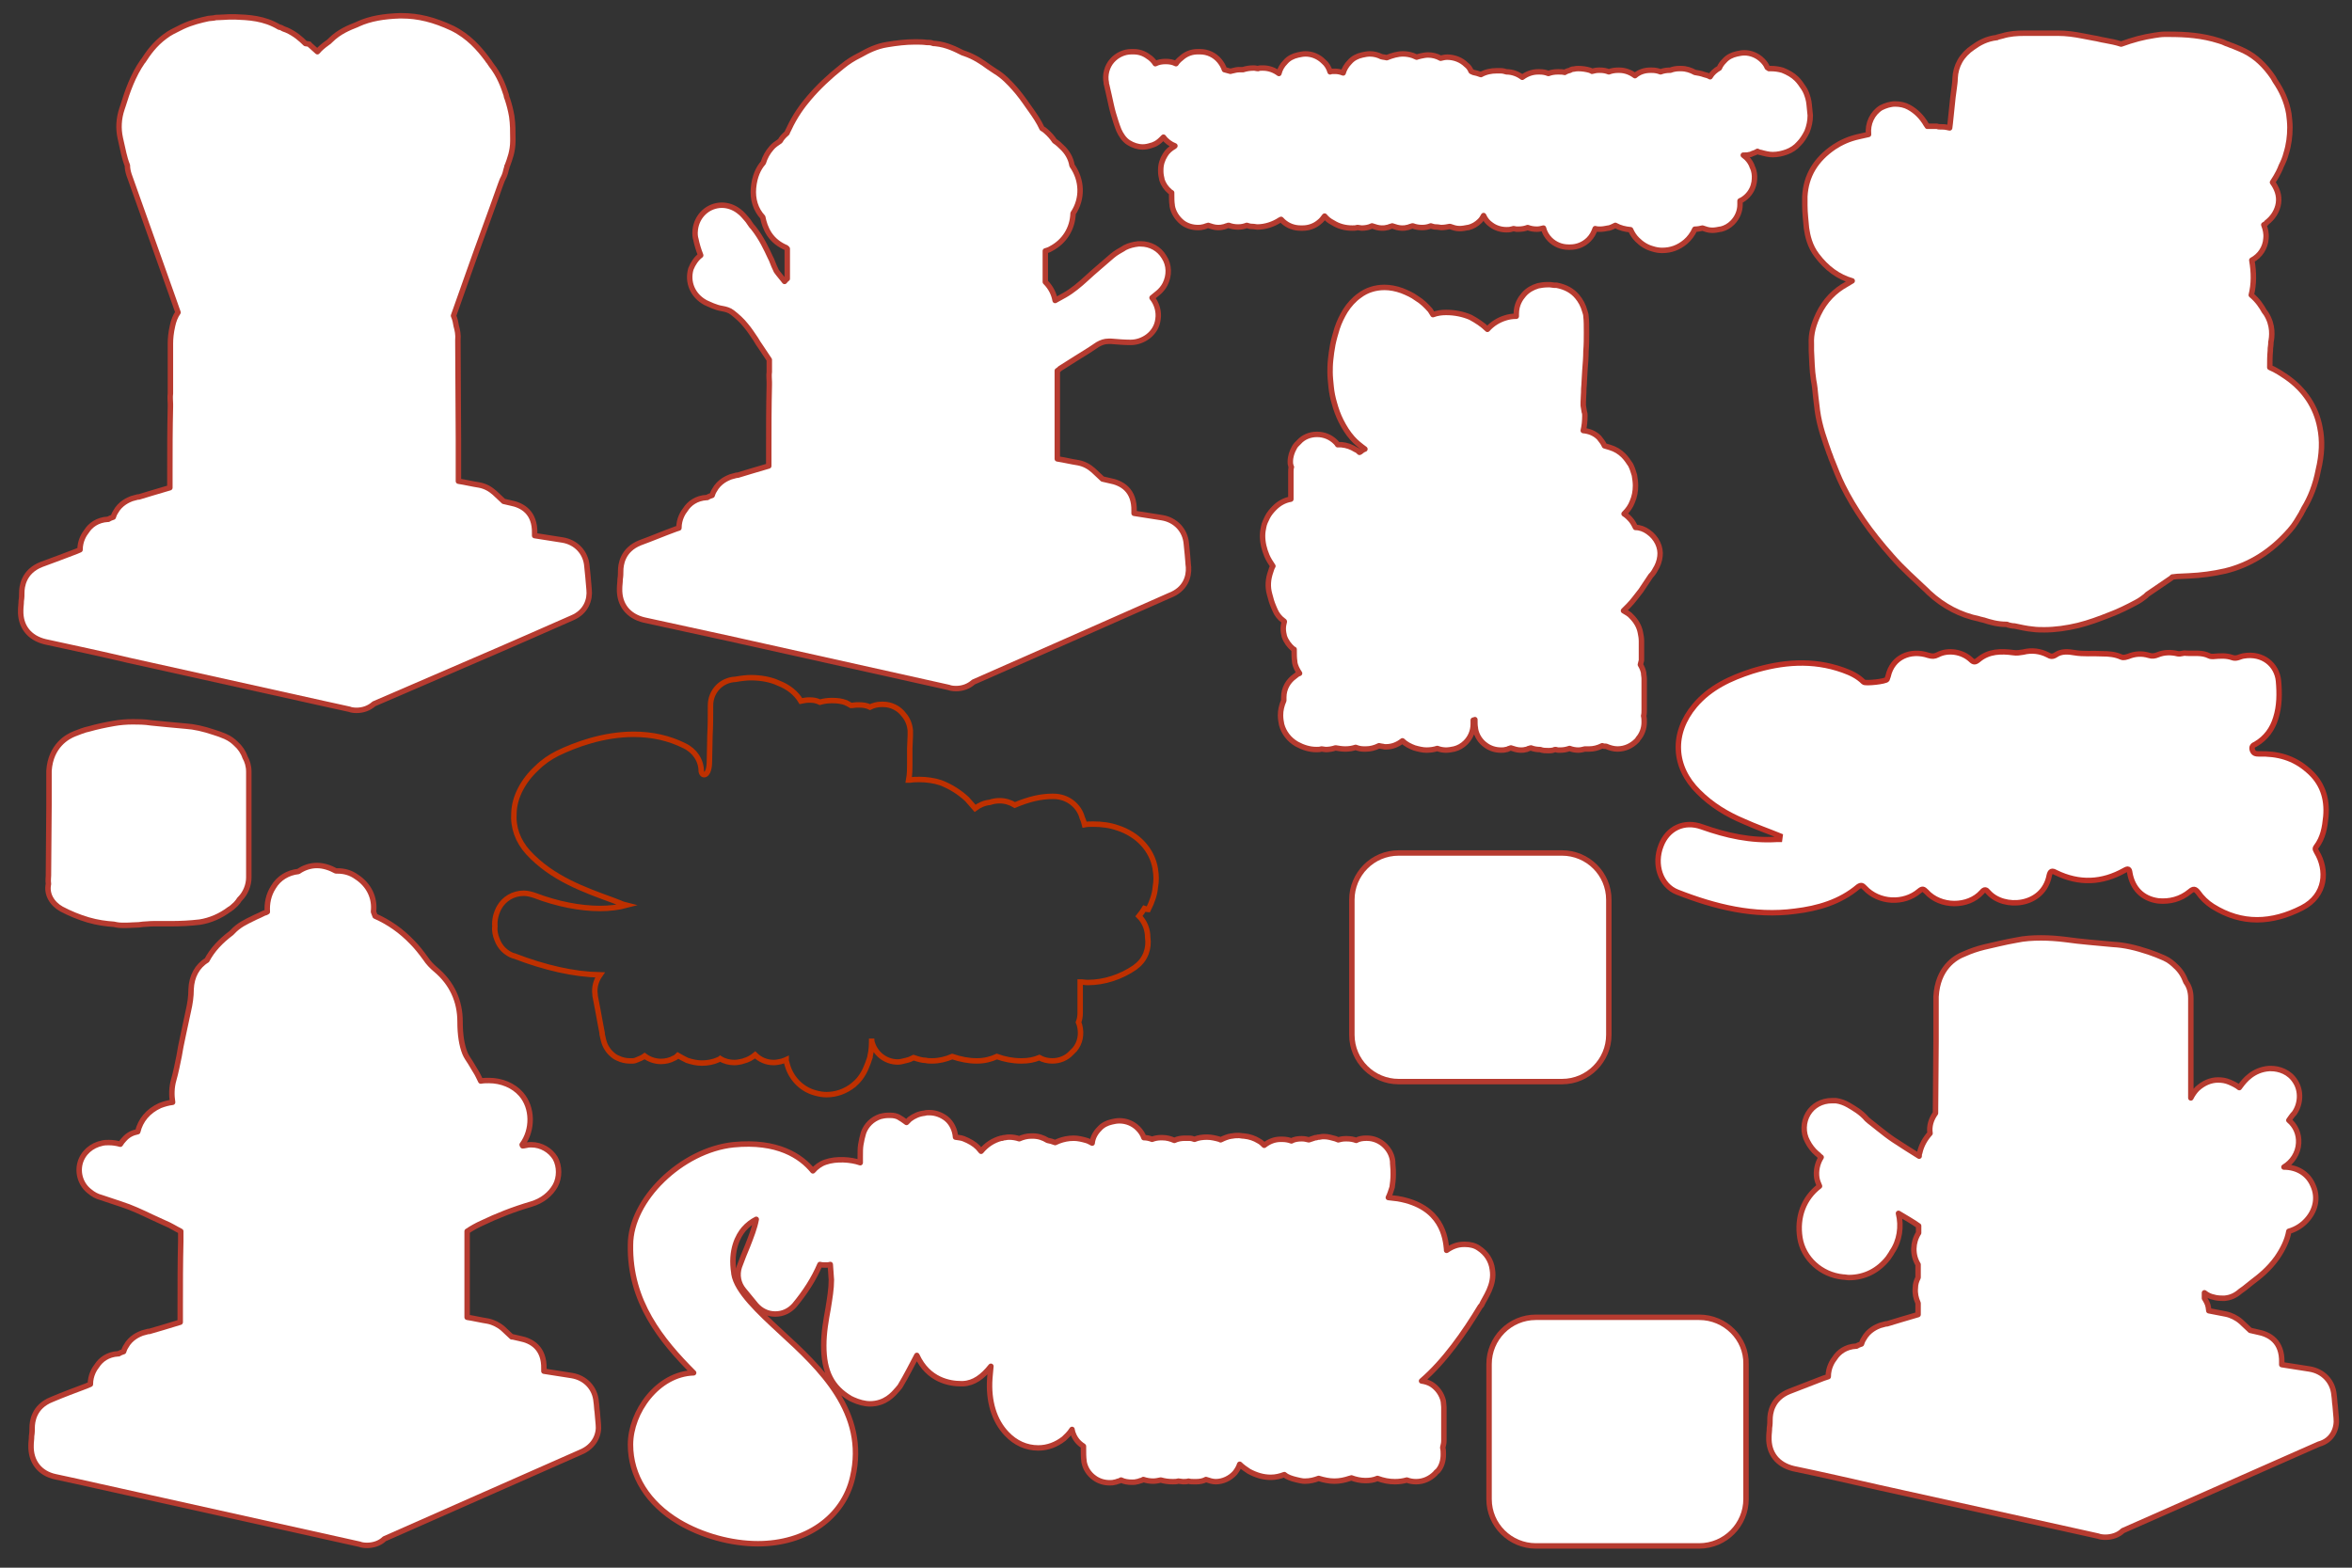
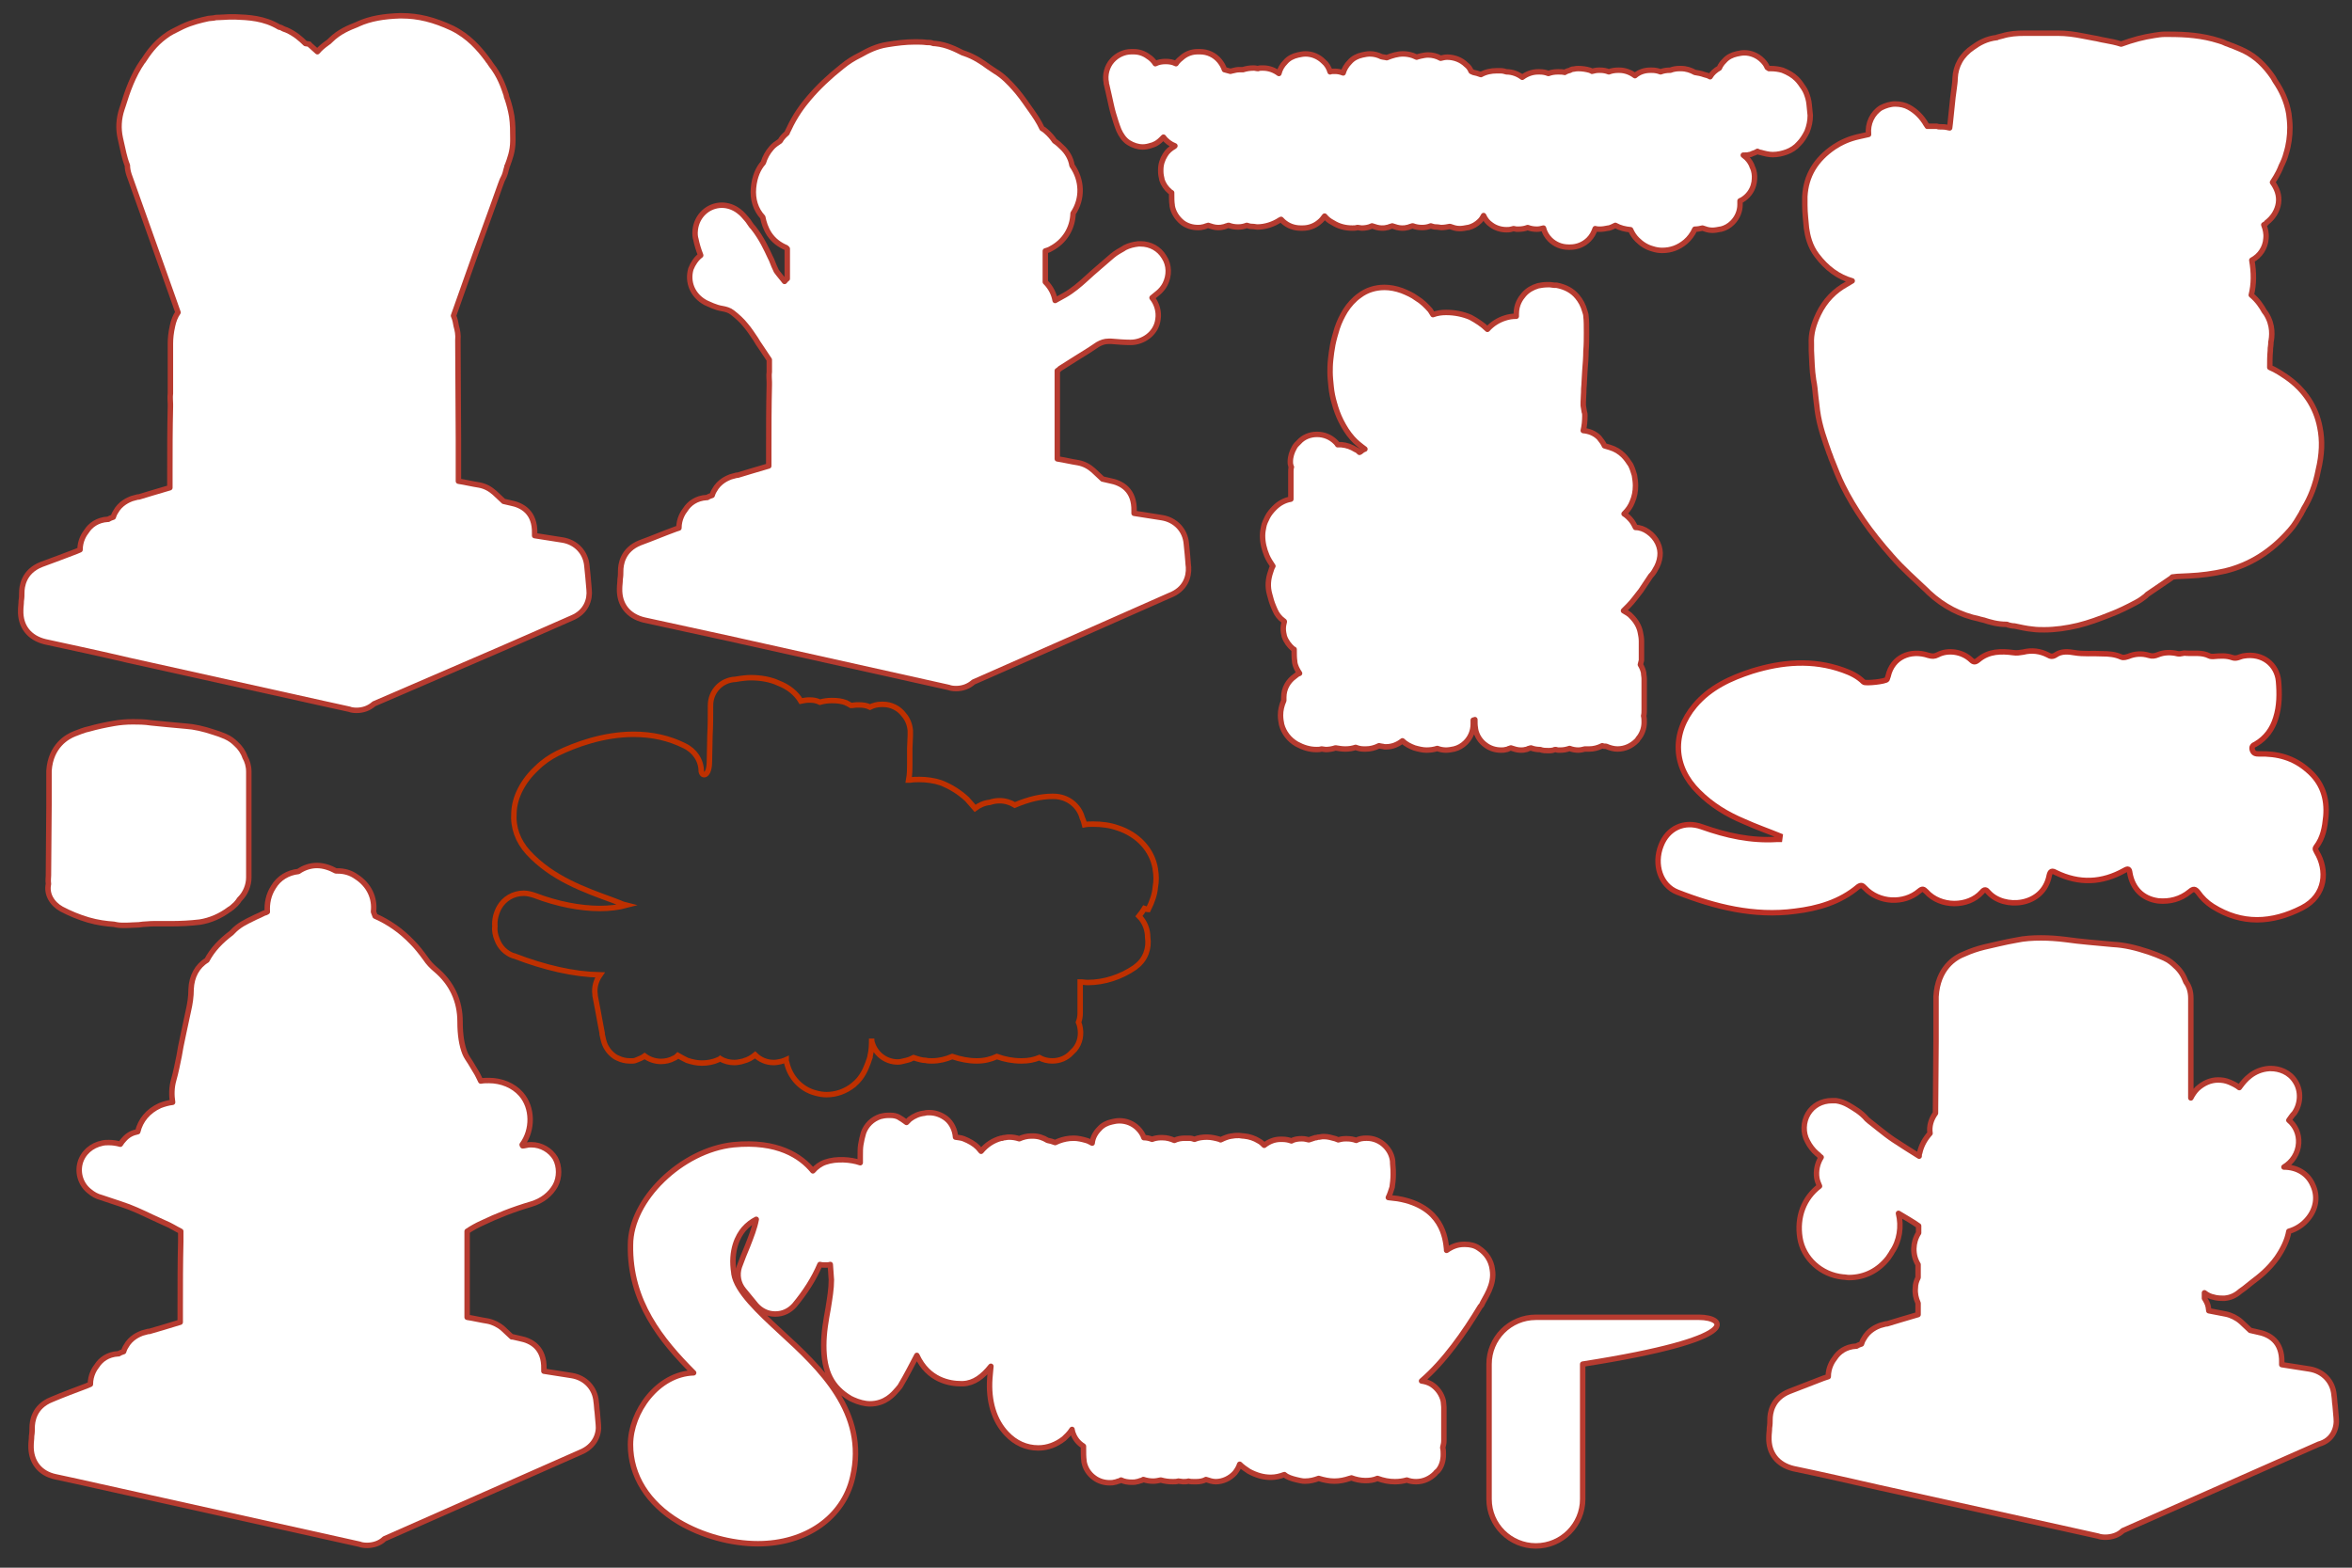
<svg xmlns="http://www.w3.org/2000/svg" xml:space="preserve" style="enable-background:new 0 0 432 288;" viewBox="0 0 432 288" y="0px" x="0px" id="Layer_1" version="1.1">
  <rect x="0" y="0" width="432" height="288" fill="#333333" stroke="none" />
  <style type="text/css">
	.st0{fill:#FFFFFF;stroke:#B63B30;stroke-linecap:round;stroke-linejoin:round;stroke-miterlimit:10;}
	.st1{fill:#FFFFFF;stroke:#BD3026;stroke-miterlimit:10;}
	.st2{fill:none;}
	.st3{fill:none;stroke:#BF3000;stroke-miterlimit:10;}
</style>
  <path d="M218.3,104.2c-0.1-0.7-0.1-1.5-0.2-2.3c-0.1-0.7-0.1-1.3-0.2-2c-0.2-2.5-2-4.4-4.5-4.8  c-1.7-0.3-3.4-0.5-5.1-0.8c0-0.1,0-0.2,0-0.4c0.1-3.9-2.3-5.2-4.5-5.6c-0.4-0.1-0.9-0.2-1.3-0.3l-0.1-0.1c-0.5-0.5-1.1-1-1.6-1.5  c-0.8-0.7-1.7-1.2-2.8-1.4c-1.3-0.2-2.5-0.5-3.8-0.7c0-0.4,0-7.8,0-7.8c0-2.8,0-5.6,0-8.4c0.2-0.1,0.3-0.2,0.5-0.4  c1-0.6,2-1.3,3-1.9c1.3-0.8,2.6-1.6,3.9-2.5c0.7-0.4,1.3-0.6,2-0.6c0.2,0,0.3,0,0.5,0c1.2,0.1,2.4,0.2,3.4,0.2c0,0,0.1,0,0.2,0  c2.2,0,4.7-1.6,5-4.3c0.2-1.3-0.2-2.8-1.1-3.9l1.1-0.9c0.5-0.4,1-1,1.3-1.6c0.8-1.6,0.8-3.5-0.2-5c-0.9-1.5-2.5-2.4-4.3-2.4  c-0.1,0-0.3,0-0.4,0c-0.9,0.1-1.7,0.3-2.5,0.7l-0.3,0.2c-0.5,0.3-1.3,0.7-2,1.3c-1.7,1.5-3.3,2.8-4.8,4.2c-1.2,1.1-2.5,2.2-3.9,3  c-0.6,0.3-1.2,0.7-1.8,1c-0.2-1.1-0.7-2.3-1.8-3.4c0-1.3,0-3.3,0-5.7c0.3-0.1,0.7-0.2,1-0.4c2.5-1.3,4-3.7,4.1-6.5  c1.8-2.7,1.7-6.1-0.2-8.8c-0.2-1.3-0.9-2.5-1.9-3.4c-0.3-0.3-0.7-0.7-1.3-1.1c-0.4-0.6-0.9-1.2-1.6-1.8c-0.2-0.2-0.5-0.4-0.7-0.5  c-0.6-1.3-1.3-2.3-2-3.3l-0.5-0.7c-0.9-1.3-1.7-2.4-2.6-3.4c-0.9-1-2-2.2-3.5-3.1c-0.4-0.3-0.8-0.5-1.2-0.8  c-1.2-0.9-2.7-1.9-4.5-2.5l-0.3-0.1c-1.2-0.6-2.9-1.5-5-1.7c-0.2,0-0.4,0-0.6-0.1c-0.3-0.1-0.7-0.1-1-0.1c-0.7-0.1-1.4-0.1-2.2-0.1  c-1.6,0-3.3,0.2-5.1,0.5c-1.9,0.3-3.5,1.1-4.9,1.9l-0.2,0.1c-1,0.5-2,1.1-3.1,2c-2.4,1.9-4.4,3.8-6.1,5.8c-1.2,1.4-2.6,3.3-3.7,5.7  c-0.1,0.2-0.2,0.4-0.3,0.6c0,0.1,0,0.1-0.1,0.2c-0.6,0.5-1,1-1.2,1.4c-0.6,0.4-1.2,0.8-1.6,1.3c-0.7,0.8-1.2,1.7-1.5,2.7  c-0.9,1-1.6,2.5-1.8,4.6s0.4,4,1.7,5.4c0.2,1,0.5,2,1.2,3.1c0.8,1.2,1.9,2,3.1,2.5c0.1,0.1,0.1,0.1,0.2,0.2c0,1.8,0,3.7,0,5.5  c-0.2,0.1-0.3,0.3-0.5,0.5c-0.2-0.3-0.5-0.6-0.8-1l-0.4-0.5c-0.1-0.1-0.2-0.3-0.3-0.4c-0.3-0.6-0.6-1.3-0.9-2.1l-0.2-0.4  c-0.7-1.5-1.6-3.5-3.1-5.4c-0.3-0.3-0.5-0.6-0.7-0.9c-0.2-0.3-0.4-0.6-0.6-0.8c-0.3-0.3-0.7-0.9-1.4-1.4c-0.9-0.7-2-1.1-3.1-1.1  c-2.5,0-4.6,1.9-4.9,4.5c-0.1,0.8,0,1.4,0.1,1.7c0.2,1,0.5,2,0.9,3c-0.8,0.6-1.4,1.5-1.8,2.5c-0.7,2.4,0.3,4.9,2.7,6.2  c0.7,0.3,1.8,0.9,3.1,1.1c0.6,0.1,1.3,0.3,1.8,0.7c0.9,0.7,1.8,1.5,2.5,2.4c0.6,0.7,1.2,1.6,1.8,2.5c0.3,0.5,0.6,1,0.9,1.4l1.6,2.4  c0,0.4,0,0.8,0,0.8c0,0.5,0,1,0,1.4c-0.1,0.7,0,1.4,0,1.9c0,0.2,0,0.3,0,0.5c-0.1,4-0.1,8-0.1,12.1v2.8c-1.1,0.3-5.7,1.7-5.7,1.7  h-0.2c-0.4,0.1-0.7,0.2-1.1,0.3c-0.5,0.2-2.1,0.8-3,2.5c-0.2,0.3-0.3,0.6-0.4,0.9c-0.3,0.1-0.6,0.2-0.9,0.4h-0.1  c-1.9,0.1-3.2,1.1-3.9,2.2c-0.4,0.5-1.2,1.7-1.2,3.4l-0.6,0.2c-2.2,0.8-4.3,1.7-6.5,2.5c-3.3,1.3-3.6,4.1-3.6,5.2  c0,0.4,0,0.9-0.1,1.5c0,0.6-0.1,1.1-0.1,1.7c-0.1,3,1.6,5.1,4.5,5.8c5.2,1.1,10.4,2.3,15.6,3.4l40.4,9c0.2,0.1,0.7,0.2,1.3,0.2  c1.2,0,2.3-0.4,3.2-1.2c0,0,32.9-14.5,36-15.9C217.7,108.3,218.4,106,218.3,104.2z" class="st0" />
  <path d="M108.2,108.3c-0.1-0.8-0.1-1.5-0.2-2.3c-0.1-0.7-0.1-1.3-0.2-2c-0.2-2.5-2-4.4-4.5-4.8  c-1.7-0.3-3.4-0.5-5.1-0.8c0-0.1,0-0.2,0-0.4c0.1-3.9-2.3-5.2-4.4-5.6c-0.4-0.1-0.9-0.2-1.3-0.3L92.4,92c-0.5-0.5-1.1-1-1.6-1.5  c-0.8-0.7-1.7-1.2-2.8-1.4c-1.3-0.2-2.5-0.5-3.8-0.7c0-0.4,0-7.8,0-7.8c0-6-0.1-12.1-0.1-18.1c0.1-1-0.1-1.9-0.3-2.6  c-0.1-0.6-0.2-1.2-0.5-1.9l2.8-7.9C88,44.7,90,39.4,91.9,34l0.3-0.8c0.1-0.3,0.4-0.7,0.6-1.4c0.1-0.4,0.2-0.8,0.3-1.1  c0-0.1,0-0.2,0.1-0.3l0,0c0.4-1.1,1-2.6,1-4.5v-0.5c0-1.2,0-2.6-0.2-4c-0.2-1.2-0.5-2.3-0.8-3.2C93.1,18,93,17.7,93,17.5  c-0.5-1.5-1.2-3.6-2.8-5.6c-0.1-0.2-0.3-0.4-0.4-0.6c-0.1-0.1-0.2-0.2-0.3-0.4c-1.5-2-3.4-4.2-6.4-5.7c-3.4-1.6-6.3-2.3-9.3-2.3  c-0.1,0-0.3,0-0.4,0C70.5,3,68,3.4,65.8,4.4l-0.2,0.1c-1.5,0.6-3.3,1.3-4.9,2.9c-0.2,0.2-0.4,0.4-0.6,0.5c-0.7,0.5-1.3,1-1.8,1.6  c-0.3-0.3-0.7-0.6-1-0.9l-0.1-0.1c-0.1-0.1-0.3-0.2-0.4-0.4L56.1,8c-0.8-0.8-1.9-1.8-3.5-2.5c-0.3-0.1-0.6-0.2-0.9-0.4  C51.5,5,51.4,5,51.3,5c-2.8-1.7-5.7-1.8-8.1-1.9H43c-0.2,0-0.4,0-0.6,0c-0.8,0-1.5,0.1-2.2,0.1c-0.3,0-0.6,0-0.9,0.1  c-0.3,0-0.7,0.1-1,0.1c-1.4,0.3-3.1,0.7-4.8,1.5c-0.2,0.1-0.4,0.2-0.6,0.3c-0.8,0.4-1.7,0.8-2.6,1.5c-1.9,1.4-3.1,3.1-4,4.5  l-0.1,0.1c-1.8,2.6-2.8,5.5-3.6,8.1L22.4,20c-0.6,1.8-0.7,3.6-0.3,5.4c0.1,0.3,0.1,0.6,0.2,0.9c0.3,1.2,0.5,2.6,1.1,4.1v0.1  c0,0.4,0.1,1,0.3,1.6c2.6,7.3,5.2,14.6,7.8,21.9l1.2,3.4c-0.5,0.7-0.8,1.5-1,2.4c-0.3,1.3-0.4,2.4-0.4,3.3c0,1.7,0,3.3,0,5v2.8  c0,0.5,0,1,0,1.4c-0.1,0.7,0,1.4,0,1.9c0,0.2,0,0.3,0,0.5c-0.1,4-0.1,8-0.1,12v2.9c-1.1,0.3-5.7,1.7-5.7,1.7h-0.2  c-0.4,0.1-0.7,0.2-1.1,0.3c-0.5,0.2-2.1,0.8-3,2.5c-0.2,0.3-0.3,0.6-0.4,0.9c-0.3,0.1-0.6,0.2-0.9,0.4h-0.1  c-1.9,0.1-3.2,1.1-3.9,2.2c-0.4,0.5-1.2,1.7-1.2,3.4l-0.7,0.3c-2.1,0.8-4.2,1.6-6.4,2.4C4.3,105,4,107.8,4,108.9  c0,0.4,0,0.9-0.1,1.5c0,0.6-0.1,1.1-0.1,1.7c-0.1,3,1.6,5.1,4.5,5.8c5.1,1.1,10.2,2.2,15.3,3.4l36.5,8.1l4.1,0.9  c0.2,0.1,0.7,0.2,1.3,0.2c1.2,0,2.3-0.4,3.2-1.2l23.4-10.1c0,0,10.1-4.4,13-5.7C107.7,112.4,108.4,110.1,108.2,108.3z" class="st0" />
  <path d="M109.9,261.7c-0.1-0.8-0.1-1.5-0.2-2.3c-0.1-0.6-0.1-1.3-0.2-1.9c-0.2-2.5-2-4.4-4.5-4.8  c-1.7-0.3-3.4-0.5-5.1-0.8c0-0.1,0-0.2,0-0.4c0.1-3.9-2.3-5.2-4.4-5.6c-0.5-0.1-0.9-0.2-1.3-0.3H94c-0.5-0.5-1.1-1-1.6-1.5  c-0.8-0.7-1.8-1.2-2.8-1.4c-1.3-0.2-2.5-0.5-3.8-0.7c0-0.4,0-8.1,0-8.1c0-2.6,0-5.1,0-7.7l0,0c0.9-0.6,1.8-1.1,2.7-1.5  c2.7-1.3,5.7-2.5,9.1-3.5c2-0.6,3.5-1.8,4.4-3.4c0.8-1.5,0.8-3.5,0-5c-0.9-1.5-2.6-2.5-4.4-2.5c-0.3,0-0.6,0-0.9,0.1  c-0.2,0-0.4,0.1-0.7,0.1c0-0.1-0.1-0.1-0.1-0.2c2-2.7,2-6.8-0.2-9.3c-1.4-1.6-3.6-2.5-5.9-2.5c-0.5,0-1,0-1.5,0.1  c-0.3-0.6-0.6-1.3-1-1.9c-0.3-0.5-0.6-1-0.9-1.5c-0.4-0.6-0.8-1.2-1-1.7c-0.6-1.5-0.9-3.4-0.9-5.8c0-3.8-1.5-7.1-4.5-9.6  c-0.7-0.6-1.3-1.2-1.9-2.1c-0.8-1.1-1.6-2.1-2.4-2.9c-2-2.1-4.3-3.7-6.8-4.8c-0.1-0.3-0.2-0.5-0.3-0.8c0.3-2.5-0.8-4.9-3.1-6.4  c-1.1-0.8-2.3-1.1-3.5-1.1c-0.1,0-0.2,0-0.3,0c-1.1-0.6-2.3-1-3.5-1s-2.4,0.4-3.4,1.1c-1.9,0.2-3.6,1.2-4.6,2.9  c-0.9,1.4-1.2,3-1.1,4.5c-0.2,0.1-0.3,0.2-0.5,0.2c-0.6,0.3-1.2,0.6-1.7,0.8c-0.2,0.1-0.4,0.2-0.6,0.3c-1,0.5-2.4,1.1-3.6,2.4  c0,0-0.1,0.1-0.2,0.2c-2,1.5-3.5,3.1-4.5,5c-1.8,1.1-2.8,3-2.9,5.3c0,1.4-0.2,2.7-0.5,4c-0.3,1.4-0.6,2.8-0.9,4.2  c-0.2,0.8-0.3,1.6-0.5,2.4c-0.1,0.6-0.2,1.1-0.3,1.7c-0.3,1.5-0.6,3-1,4.4s-0.4,2.8-0.2,4.1c-0.8,0.1-1.5,0.3-2.3,0.6  c-2.2,1-3.6,2.7-4.1,4.8c-1,0.2-1.8,0.6-2.5,1.4c-0.3,0.3-0.5,0.6-0.7,0.9c-0.7-0.2-1.4-0.3-2.1-0.3c-0.4,0-0.8,0-1.2,0.1  c-2,0.4-3.6,1.8-4.1,3.7s0.2,4,1.8,5.2c0.6,0.5,1.3,0.9,2.1,1.1c1.2,0.4,2.4,0.8,3.6,1.2c1.9,0.6,3.8,1.5,5.7,2.4  c0.8,0.4,1.6,0.7,2.4,1.1c1,0.4,1.9,1,2.9,1.5c0,0.5,0,1,0,1.3c0,0.2,0,0.3,0,0.5c-0.1,4-0.1,8-0.1,12v2.9c-1.2,0.4-5.7,1.7-5.7,1.7  h-0.2c-0.4,0.1-0.7,0.2-1.1,0.3c-0.5,0.2-2.1,0.8-3,2.5c-0.2,0.3-0.3,0.6-0.4,0.9c-0.3,0.1-0.6,0.2-0.9,0.4h-0.1  c-1.9,0.1-3.2,1.1-3.9,2.2c-0.4,0.5-1.2,1.7-1.2,3.4l-0.7,0.3c-2.1,0.8-4.3,1.6-6.4,2.5c-3.3,1.3-3.6,4.1-3.6,5.2  c0,0.4,0,0.9-0.1,1.5c0,0.6-0.1,1.1-0.1,1.7c-0.1,3,1.6,5.2,4.5,5.8c5.2,1.1,10.3,2.3,15.4,3.4l40.5,9c0.2,0.1,0.7,0.2,1.3,0.2  c1.2,0,2.4-0.4,3.2-1.2l36-15.9C109.3,265.7,110.1,263.4,109.9,261.7z" class="st0" />
  <path d="M426.1,78.5c-0.7-3.7-2.8-6.9-6.1-9.2c-0.9-0.6-1.9-1.3-3.1-1.8c0-1,0-2.1,0.1-3.1v-0.2c0-0.4,0.1-0.7,0.1-1  c0-0.1,0-0.2,0-0.3c0.2-1,0.5-3.1-0.9-5.3l-0.3-0.4c-0.5-0.9-1.2-2-2.4-3c0.5-2,0.5-4.1,0.1-6.4c1.5-0.8,2.5-2.3,2.6-4  c0.1-0.9-0.1-1.7-0.4-2.5c0.2-0.1,0.4-0.2,0.5-0.4c1.2-0.9,2-2.2,2.2-3.6c0.2-1.4-0.3-2.7-1.1-3.8c0.3-0.5,0.6-0.9,0.9-1.5  c0.2-0.3,0.3-0.6,0.5-1l0.2-0.5c0.4-0.8,0.7-1.5,0.9-2.3c0.5-1.6,0.7-3.2,0.7-4.8c0-0.8-0.1-1.7-0.2-2.5c-0.4-2.4-1.4-4.4-2.5-6  c-0.1-0.2-0.3-0.5-0.4-0.7c-1.5-2.2-3.2-3.8-5.2-4.8c-0.8-0.4-1.6-0.7-2.3-1c-0.4-0.1-0.7-0.3-1.1-0.4c-0.4-0.2-0.9-0.4-1.3-0.5  c-3.1-1-6.2-1.2-9.1-1.2l0,0l0,0l0,0c-0.1,0-0.2,0-0.4,0c-0.2,0-0.4,0-0.6,0c-0.5,0-1.2,0.1-1.8,0.2c-2,0.3-3.9,0.8-6.1,1.6  c-0.9-0.3-1.9-0.5-3-0.7c-0.7-0.1-1.3-0.3-2-0.4s-1.4-0.3-2.1-0.4c-1.5-0.3-3-0.5-4.5-0.5c-0.2,0-0.3,0-0.5,0c-0.8,0-1.5,0-2.3,0  s-1.6,0-2.5,0c-0.3,0-0.6,0-0.8,0c-1.5,0-2.8,0.1-4.1,0.5c-0.3,0.1-0.5,0.1-0.8,0.2c-0.1,0-0.1,0-0.2,0.1c-1.9,0.2-3.3,1-4.4,1.8  c-2.1,1.4-3.2,3.4-3.3,5.7c0,0.6-0.1,1.2-0.2,2c-0.1,0.5-0.1,1-0.2,1.5c-0.2,1.6-0.3,3.2-0.5,4.8l-0.1,0.8c-0.2,0-0.4-0.1-0.5-0.1  c-0.4-0.1-0.8-0.1-1.2-0.1c-0.2,0-0.4,0-0.6-0.1c-0.4,0-0.7,0-1,0c-0.2,0-0.4,0-0.6,0H354c-0.1-0.1-0.1-0.2-0.2-0.3  c-0.8-1.4-1.9-2.5-3.2-3.2c-0.7-0.4-1.6-0.6-2.5-0.6s-1.8,0.3-2.6,0.7c-1.6,1-2.5,2.9-2.3,4.9c-0.6,0.1-1.2,0.3-1.8,0.4  c-1.8,0.4-3.3,1.1-4.5,1.9c-3.4,2.3-5.2,5.3-5.4,9.1c0,0.5,0,1,0,1.6c0,1.5,0.2,2.9,0.3,4.2c0.2,1.4,0.6,3.3,1.9,5  c1.8,2.4,4,4,6.5,4.7c-0.3,0.2-0.7,0.4-1,0.6c-2.2,1.2-4,3-5.2,5.5c-0.9,1.9-1.4,3.6-1.3,5.5v1.2c0.1,1.7,0.1,3.5,0.4,5.4  c0.2,1,0.3,2,0.4,3.1c0.1,0.8,0.2,1.6,0.3,2.5c0.4,3,1.4,5.6,2.2,7.9c0.2,0.4,0.3,0.9,0.5,1.3c0.6,1.5,1.2,3.1,2,4.7  c2.1,4.2,4.9,8.3,9,12.9c2,2.3,4.3,4.3,6.4,6.3l0.4,0.4c2.7,2.5,5.8,4.1,9.2,4.8c0.2,0.1,0.5,0.1,0.7,0.2h0.1  c1.2,0.4,2.6,0.8,4.2,0.8c0.1,0,0.2,0,0.3,0.1c0.4,0.1,0.8,0.2,1.2,0.2c1,0.2,2.2,0.5,3.4,0.6c0.7,0.1,1.4,0.1,2.1,0.1  c2,0,4.1-0.3,6.2-0.8c2-0.5,3.9-1.2,5.9-2c1.6-0.6,3.2-1.4,4.7-2.2c0.8-0.4,1.4-0.9,1.8-1.2c0.1-0.1,0.2-0.2,0.3-0.3  c1.5-1,2.9-2,4.4-3l0.2-0.2l0.9-0.1c0.7,0,1.4-0.1,2.1-0.1c2.3-0.1,4.5-0.4,6.7-0.9c4.5-1.1,8.4-3.5,11.9-7.5c0.9-1,1.5-2.1,2.1-3.1  c0.1-0.3,0.3-0.5,0.4-0.8c1.3-2.1,2.2-4.5,2.7-7.1C426.5,83.5,426.6,80.9,426.1,78.5z" class="st0" />
  <path d="M302.7,97.7c-0.7-0.5-1.5-0.8-2.3-0.8c-0.2-0.4-0.4-0.8-0.7-1.2c-0.4-0.5-0.9-1-1.4-1.3l0.1-0.1  c0.6-0.6,1.1-1.3,1.4-2.1c0.4-0.9,0.6-1.9,0.6-3c0-0.6-0.1-1.3-0.2-1.9c-0.2-0.7-0.4-1.3-0.7-1.9c-0.4-0.6-0.8-1.2-1.3-1.7  c-0.7-0.7-1.5-1.2-2.5-1.5c-0.3-0.1-0.7-0.2-1-0.3c-0.2-0.5-0.6-1-1-1.5c-0.8-0.8-1.8-1.2-2.9-1.3c0.2-0.8,0.3-1.8,0.3-2.7  c0-0.2,0-0.5-0.1-0.7l-0.2-1.2c0-0.2,0-0.4,0-0.6c0-0.7,0.1-1.5,0.1-2.5c0.1-1,0.1-2.1,0.2-3.3s0.2-2.5,0.2-3.6  c0.1-1.2,0.1-2.3,0.1-3.4c0-1.2,0-2.2-0.1-3c0-0.3-0.1-0.6-0.2-0.9c-0.3-1.1-0.8-2-1.4-2.7c-0.9-1.1-2.2-1.8-3.8-2.1  c-0.1,0-0.2,0-0.4,0l-0.8-0.1c-0.2,0-0.3,0-0.5,0c-0.6,0-1.2,0.1-1.7,0.2c-1,0.3-1.9,0.8-2.6,1.6c-0.6,0.7-1.4,1.8-1.4,3.6  c0,0.1,0,0.3,0,0.4h-0.1c-0.6,0-1.3,0.1-1.9,0.3c-1.3,0.4-2.4,1.1-3.3,2.1l0,0c-0.9-0.9-2-1.6-3.1-2.2c-1.4-0.6-2.9-0.9-4.5-0.9  c-0.8,0-1.6,0.1-2.4,0.4c-0.2-0.3-0.3-0.5-0.5-0.8c-0.7-0.8-1.5-1.6-2.5-2.2c-0.8-0.6-1.7-1-2.7-1.4c-1.1-0.4-2.2-0.6-3.2-0.6  c-1.7,0-3.3,0.5-4.6,1.5c-1,0.7-1.9,1.7-2.6,2.8c-0.6,1-1.1,2-1.5,3.2c-0.3,1-0.6,2-0.8,3c-0.2,1-0.3,1.9-0.4,2.8  c-0.1,0.9-0.1,1.7-0.1,2.3c0,0.8,0.1,1.7,0.2,2.7c0.1,1,0.3,2,0.6,3c0.3,1.1,0.7,2.2,1.2,3.2c0.6,1.2,1.3,2.3,2.1,3.2  c0.7,0.8,1.5,1.4,2.3,2c-0.3,0.1-0.6,0.3-0.8,0.5c-0.1,0-0.1,0.1-0.2,0.1c-0.2-0.2-0.4-0.4-0.7-0.5c-0.8-0.5-1.6-0.8-2.6-0.9  c-0.3,0-0.5,0-0.7,0c-0.1-0.2-0.3-0.4-0.4-0.5c-0.9-0.9-2.1-1.4-3.4-1.4c-1.3,0-2.5,0.5-3.3,1.4c-0.2,0.2-0.3,0.3-0.5,0.5  c-0.2,0.2-0.3,0.4-0.4,0.6c-0.4,0.7-0.7,1.6-0.7,2.5c0,0.2,0,0.5,0.1,0.7c0,0.1,0,0.2,0.1,0.3c-0.1,0.3-0.1,0.6-0.1,0.9v2.5  c0,0.7,0,1.2,0,1.6c0,0.1,0,0.3,0,0.6c0,0.1,0,0.2,0,0.3c-1.2,0.2-2.2,0.8-3,1.6c-0.5,0.5-1,1.1-1.3,1.7c-0.3,0.6-0.6,1.2-0.7,1.8  c-0.1,0.5-0.2,1-0.2,1.6c0,1.3,0.3,2.5,0.8,3.7c0.3,0.7,0.7,1.3,1.1,1.9c-0.2,0.3-0.3,0.7-0.4,1c-0.5,1.4-0.6,2.8-0.2,4.2  c0.2,0.8,0.4,1.5,0.7,2.2c0.1,0.2,0.2,0.5,0.3,0.7c0.3,0.7,0.8,1.4,1.5,1.9c0.1,0.1,0.2,0.1,0.2,0.2c-0.1,0.4-0.2,0.8-0.2,1.3l0,0  c0,0.5,0.1,1,0.2,1.4l0,0c0.3,0.9,0.9,1.7,1.6,2.3c0.1,0,0.1,0.1,0.2,0.1v0.1c0,0.8,0,1.5,0.1,2.1v0.1c0.1,0.8,0.5,1.5,0.9,2.1  c-0.3,0.1-0.6,0.3-0.8,0.5c-1.3,0.9-2.1,2.3-2.1,3.9v0.2c0,0.1,0,0.3,0,0.4c-0.4,0.9-0.6,1.8-0.6,2.7c0,0.6,0.1,1.2,0.2,1.7  c0.4,1.5,1.4,2.8,2.8,3.6c1.1,0.6,2.3,1,3.6,1c0.3,0,0.6,0,0.9-0.1h0.1c0.2,0,0.5,0.1,0.7,0.1c0.6,0,1.2-0.1,1.8-0.3  c0.6,0.1,1.2,0.2,1.8,0.2c0.7,0,1.3-0.1,1.9-0.3c0.5,0.2,1,0.3,1.5,0.3c0.1,0,0.1,0,0.2,0c0.1,0,0.1,0,0.2,0c0.8,0,1.6-0.2,2.4-0.6  c0.3,0.1,0.7,0.1,1,0.2c0.1,0,0.2,0,0.3,0c1.1,0,2.1-0.4,3-1.1c0.6,0.6,1.4,1,2.2,1.3c0.7,0.2,1.5,0.4,2.2,0.4c0.7,0,1.4-0.1,2-0.3  c0.5,0.2,1.1,0.3,1.6,0.3s1-0.1,1.5-0.2l0,0c0.8-0.2,1.5-0.6,2.1-1.2c0.9-0.9,1.4-2.1,1.4-3.4c0-0.2,0-0.5,0-0.7  c0.1,0,0.2-0.1,0.3-0.1c0,0.6,0,1.1,0.1,1.6v0.1c0.2,1.2,0.9,2.3,1.9,3c0.8,0.6,1.8,0.9,2.8,0.9c0.3,0,0.6,0,0.9-0.1  c0.2,0,0.4-0.1,0.6-0.2c0.1,0,0.2-0.1,0.3-0.1c0.6,0.2,1.2,0.4,1.8,0.4c0.3,0,0.6,0,0.9-0.1c0.2,0,0.4-0.1,0.6-0.2  c0.1,0,0.3-0.1,0.4-0.1c0.5,0.2,1.1,0.3,1.6,0.3h0.1c0.5,0.2,1,0.2,1.5,0.2c0.3,0,0.6,0,0.9-0.1c0.1,0,0.2-0.1,0.4-0.1  c0.2,0,0.3,0.1,0.5,0.1c0.1,0,0.1,0,0.2,0s0.1,0,0.2,0c0.6,0,1.1-0.1,1.7-0.3c0.5,0.2,1.1,0.3,1.6,0.3c0.4,0,0.8-0.1,1.2-0.2  c0.1,0,0.3,0,0.4,0s0.1,0,0.2,0s0.1,0,0.2,0c0.8,0,1.6-0.2,2.4-0.6c0.2,0.1,0.5,0.1,0.7,0.1c0.7,0.3,1.4,0.5,2.1,0.5  c1.4,0,2.6-0.6,3.5-1.5c0.1-0.1,0.2-0.2,0.3-0.4c0.7-0.8,1.1-1.9,1.1-3c0-0.4,0-0.8-0.1-1.2c0.1-0.3,0.1-0.7,0.1-1.1v-2.6  c0-0.7,0-1.3,0-1.7c0-0.5,0-0.9,0-1.4c0-0.4-0.1-0.7-0.1-1.1c-0.1-0.5-0.3-1-0.6-1.5c0.1-0.3,0.1-0.5,0.2-0.8c0-0.1,0-0.3,0-0.4  c0-0.8,0-1.6,0-2.4c0-0.1,0-0.3,0-0.7c0-0.6-0.1-1.1-0.2-1.6c-0.2-1.1-0.8-2.1-1.6-2.9c-0.4-0.5-1-0.8-1.5-1.1  c0.3-0.3,0.6-0.6,0.9-0.9c0.8-0.8,1.5-1.8,2.3-2.8c0.6-0.9,1.2-1.8,1.8-2.7c0.3-0.3,0.6-0.7,0.8-1.1c0.5-0.8,0.8-1.6,0.9-2.5  C305.1,100.6,304.3,98.8,302.7,97.7z" class="st0" />
  <path d="M332.1,18.1c-0.2-0.7-0.4-1.3-0.8-1.9c-0.4-0.6-0.8-1.2-1.3-1.7c-0.7-0.7-1.6-1.2-2.6-1.6  c-0.7-0.2-1.4-0.3-2.1-0.3c-0.1,0-0.2,0-0.4,0c-0.1-0.1-0.2-0.1-0.3-0.2c-0.2-0.5-0.5-0.9-0.9-1.3c-0.9-0.9-2.1-1.4-3.3-1.4  c-0.5,0-0.9,0.1-1.4,0.2c-0.9,0.2-1.7,0.6-2.3,1.3c-0.4,0.4-0.7,0.8-0.9,1.3c-0.7,0.4-1.3,0.9-1.7,1.6l0,0c-0.3-0.2-0.7-0.3-1.1-0.4  c-0.5-0.2-1.1-0.3-1.7-0.4c-0.7-0.4-1.6-0.7-2.5-0.7c-0.1,0-0.1,0-0.2,0c-0.1,0-0.1,0-0.2,0c-0.5,0-1.1,0.1-1.6,0.3c0,0,0,0-0.1,0  c-0.6,0-1.2,0.1-1.7,0.3c-0.5-0.2-1-0.3-1.6-0.3c0,0-0.2,0-0.3,0c-1,0-2,0.3-2.8,1c-0.8-0.6-1.8-1-2.9-1h-0.2  c-0.6,0-1.2,0.1-1.7,0.3c-0.5-0.2-1-0.3-1.6-0.3c0,0-0.2,0-0.3,0c-0.4,0-0.8,0.1-1.2,0.2c-0.1-0.1-0.2-0.1-0.4-0.2  c-0.7-0.2-1.4-0.3-2.1-0.3c-0.2,0-0.5,0-0.9,0.1c-0.1,0-0.3,0-0.4,0.1c-0.1,0-0.1,0-0.2,0.1c-0.4,0.1-0.7,0.2-1,0.4  c-0.4-0.1-0.7-0.1-1.1-0.1h-0.2c-0.6,0-1.2,0.1-1.7,0.3c-0.5-0.2-1-0.3-1.6-0.3c0,0-0.2,0-0.3,0c-1.1,0-2.1,0.4-2.9,1  c-0.8-0.6-1.8-1-2.9-1c-0.3-0.1-0.7-0.2-1.1-0.2c-0.1,0-0.1,0-0.2,0c-0.2,0-0.3,0-0.5,0c-1,0-2,0.2-2.9,0.7l0,0  c-0.5-0.2-0.9-0.3-1.4-0.4c-0.1-0.1-0.3-0.1-0.4-0.2c-0.2-0.5-0.5-0.9-0.9-1.2c-0.9-0.9-2.2-1.4-3.5-1.4c-0.4,0-0.8,0.1-1.2,0.2  c-0.7-0.4-1.5-0.6-2.3-0.6c-0.5,0-0.9,0.1-1.4,0.2c-0.3,0.1-0.5,0.1-0.7,0.2c-0.2-0.1-0.5-0.2-0.7-0.3c-0.6-0.2-1.2-0.3-1.8-0.3  c-1,0-2,0.3-3,0.7c-0.3-0.1-0.7-0.1-1-0.2c-0.6-0.3-1.3-0.5-2.1-0.5c-0.5,0-0.9,0.1-1.4,0.2c-0.9,0.2-1.7,0.6-2.3,1.3  c-0.6,0.6-1,1.3-1.2,2c-0.5-0.2-1-0.3-1.5-0.3H245c-0.2,0-0.5,0-0.7,0.1c-0.2-0.7-0.6-1.4-1.2-1.9c-0.9-0.9-2.1-1.4-3.3-1.4  c-0.5,0-0.9,0.1-1.4,0.2c-0.9,0.2-1.7,0.6-2.3,1.3c-0.6,0.6-1,1.3-1.2,2.1c-0.8-0.6-1.8-1-2.9-1c0,0-0.2,0-0.3,0  c-0.2,0-0.4,0-0.6,0.1c-0.3,0-0.5-0.1-0.8-0.1h-0.1c-0.6,0-1.3,0.1-1.9,0.3c-0.2,0-0.4,0-0.7,0c-0.4,0-0.8,0.1-1.2,0.2  c-0.1,0-0.3,0.1-0.4,0.1c-0.4-0.1-0.7-0.2-1.1-0.3c-0.2-0.6-0.5-1.1-0.9-1.6c-0.9-1.1-2.2-1.7-3.6-1.7c-0.1,0-0.2,0-0.2,0  c-0.1,0-0.2,0-0.2,0c-1,0-1.9,0.3-2.7,0.9c-0.5,0.4-1,0.8-1.3,1.3c-0.6-0.3-1.2-0.4-1.9-0.4s-1.3,0.1-1.9,0.4  c-0.3-0.5-0.8-1-1.3-1.3c-0.8-0.6-1.7-0.9-2.7-0.9l0,0c-0.1,0-0.3,0-0.4,0c-1.3,0-2.6,0.6-3.5,1.6c-1,1.1-1.4,2.7-1.1,4.1  c0,0.1,0,0.1,0,0.2c0.1,0.2,0.2,0.9,0.5,2.1c0.3,1.3,0.5,2.4,0.8,3.4s0.6,2,1,3c0.4,0.9,1,1.8,1.8,2.3s1.7,0.8,2.6,0.8  c0.5,0,1-0.1,1.6-0.3c0.1,0,0.2-0.1,0.3-0.1c0.6-0.2,1.1-0.6,1.5-1c0.1-0.1,0.3-0.3,0.4-0.4c0.5,0.7,1.3,1.3,2.1,1.6l-0.1,0.1  c-0.7,0.4-1.3,0.9-1.7,1.6c-0.5,0.8-0.8,1.7-0.8,2.7v0.3c0,0.5,0.1,1,0.2,1.4V33c0.3,0.9,0.8,1.6,1.5,2.2c0.1,0.1,0.2,0.1,0.3,0.2  c0,0.1,0,0.1,0,0.2c0,0.8,0,1.5,0.1,2.1v0.1c0.2,1.2,0.9,2.3,1.9,3.1c0.8,0.6,1.8,0.9,2.8,0.9c0.3,0,0.6,0,0.9-0.1  c0.2,0,0.4-0.1,0.7-0.2c0.1,0,0.2-0.1,0.3-0.1c0.6,0.2,1.2,0.4,1.8,0.4c0.3,0,0.6,0,0.9-0.1c0.2,0,0.4-0.1,0.7-0.2  c0.1,0,0.2-0.1,0.4-0.1c0.5,0.2,1.1,0.3,1.7,0.3c0.6,0,1.1-0.1,1.6-0.3c0.3,0.1,0.6,0.2,1,0.2s0.7,0.1,0.9,0.1c1.5,0,3-0.5,4.2-1.3  c0.1,0,0.1-0.1,0.2-0.1c0.1,0.1,0.3,0.3,0.4,0.4c0.9,0.8,2,1.2,3.2,1.2c0.1,0,0.1,0,0.2,0c0.1,0,0.1,0,0.2,0c1.1,0,2.2-0.4,3-1.1  c0.4-0.3,0.7-0.7,1-1.1c0.4,0.5,0.9,0.9,1.5,1.2c1.1,0.7,2.3,1,3.6,1c0.3,0,0.6,0,0.9-0.1h0.1c0.2,0,0.5,0.1,0.7,0.1  c0.6,0,1.3-0.1,1.9-0.4c0.6,0.2,1.2,0.4,1.8,0.4c0.3,0,0.6,0,0.9-0.1c0.2,0,0.4-0.1,0.7-0.2c0.1,0,0.2-0.1,0.3-0.1  c0.6,0.2,1.2,0.4,1.8,0.4c0.3,0,0.6,0,0.9-0.1c0.2,0,0.4-0.1,0.7-0.2c0.1,0,0.2-0.1,0.4-0.1c0.5,0.2,1.1,0.3,1.7,0.3  s1.1-0.1,1.6-0.3c0.3,0.1,0.6,0.2,1,0.2s0.7,0.1,0.9,0.1c0.6,0,1.1-0.1,1.6-0.2c0.6,0.2,1.1,0.4,1.8,0.4c0.5,0,1-0.1,1.5-0.2h0.1  c0.8-0.2,1.5-0.6,2.1-1.2c0.3-0.3,0.5-0.6,0.7-1c0.3,0.7,0.8,1.3,1.4,1.7c0.8,0.6,1.8,0.9,2.8,0.9c0.3,0,0.6,0,0.9-0.1  c0.1,0,0.3-0.1,0.4-0.1c0.2,0,0.4,0.1,0.5,0.1s0.1,0,0.2,0s0.1,0,0.2,0c0.6,0,1.2-0.1,1.7-0.3c0.5,0.2,1.1,0.3,1.7,0.3  c0.4,0,0.8-0.1,1.2-0.2c0.2,0.8,0.6,1.5,1.2,2.1c0.9,0.9,2.1,1.4,3.4,1.4c0,0,0.2,0,0.3,0c1.3,0,2.5-0.5,3.4-1.4  c0.6-0.6,0.9-1.2,1.2-2c0.3,0.1,0.6,0.1,0.9,0.1c0.5,0,1-0.1,1.5-0.2h0.1c0.4-0.1,0.8-0.3,1.2-0.5c0.9,0.5,1.8,0.7,2.8,0.8  c0.3,0.7,0.7,1.3,1.2,1.8c0.8,0.8,1.7,1.4,2.8,1.7c0.6,0.2,1.2,0.3,1.8,0.3c1.6,0,3-0.5,4.3-1.6c0.7-0.6,1.3-1.4,1.7-2.3  c0.5,0,1-0.1,1.4-0.2c0.6,0.2,1.1,0.4,1.8,0.4c0.5,0,1-0.1,1.5-0.2h0.1c0.8-0.2,1.5-0.6,2.1-1.2c0.9-0.9,1.4-2.1,1.4-3.3  c0-0.3,0-0.5,0-0.7c0.1-0.1,0.3-0.1,0.4-0.2c1-0.6,1.8-1.6,2.1-2.8c0-0.2,0.1-0.3,0.1-0.5c0.1-0.7,0.1-1.4-0.1-2.1  c-0.1-0.2-0.1-0.4-0.2-0.5c-0.2-0.7-0.6-1.3-1.1-1.8c-0.2-0.2-0.4-0.3-0.6-0.5c0.1,0,0.2,0,0.2,0c0.3,0,0.6,0,0.9-0.1  c0.2,0,0.4-0.1,0.6-0.2c0.3-0.1,0.6-0.2,0.9-0.4c0.2,0.1,0.4,0.2,0.6,0.2c0.7,0.2,1.5,0.4,2.2,0.4c0.9,0,1.8-0.2,2.6-0.5  c0.8-0.3,1.6-0.8,2.2-1.5c0.6-0.6,1.1-1.4,1.5-2.2c0.4-1,0.6-2,0.6-3C332.3,19.4,332.3,18.8,332.1,18.1z" class="st0" />
  <path d="M11.3,167c1.5,0.8,3.2,1.5,4.9,2c1.7,0.5,3.3,0.7,4.7,0.8l0.5,0.1c0.5,0.1,1,0.1,1.6,0.1c0.9,0,1.7-0.1,2.5-0.1  l0.8-0.1c0.5,0,1.1-0.1,1.8-0.1c0.6,0,1.2,0,1.8,0h0.5c0.3,0,0.6,0,0.9,0c1.9,0,3.7-0.1,5.4-0.3c1.9-0.3,3.8-1.1,5.5-2.4l-0.1,0.1  c0.3-0.2,0.7-0.5,1.2-1c0.3-0.3,0.5-0.6,0.7-0.9l0.1-0.1c1-1,1.6-2.5,1.6-3.9c0-4.8,0-9.7,0-14.5v-4.9c0-1.1-0.3-2-0.7-2.7  c-0.3-0.9-0.9-1.8-1.7-2.5c-0.4-0.4-1-0.9-1.9-1.3c-0.7-0.3-1.5-0.6-2.2-0.8c-1.8-0.6-3.5-1-5.1-1.1c-2.3-0.2-4.3-0.4-6.3-0.6  c-1.3-0.2-2.4-0.2-3.4-0.2c-1.2,0-2.4,0.1-3.5,0.3c-1.7,0.3-3.1,0.6-4.5,1c-1,0.2-1.9,0.6-2.7,0.9c-1.3,0.5-4.4,2.2-4.7,6.8  c0,0.6,0,1.2,0,1.8c0,0.2,0,0.5,0,0.7v3.8c0,4.2-0.1,8.5-0.1,12.7v0.2c0,0.4-0.1,0.9,0,1.6C8.5,164.2,9.5,166,11.3,167z" class="st0" />
-   <path d="M286.9,156.7h-30c-4.8,0-8.6,3.9-8.6,8.6v24.8c0,4.8,3.9,8.6,8.6,8.6h30c4.8,0,8.6-3.9,8.6-8.6v-24.8  C295.5,160.5,291.6,156.7,286.9,156.7z" class="st0" />
-   <path d="M312.1,242h-30c-4.8,0-8.6,3.9-8.6,8.6v24.8c0,4.8,3.9,8.6,8.6,8.6h30c4.8,0,8.6-3.9,8.6-8.6v-24.8  C320.8,245.9,316.9,242,312.1,242z" class="st0" />
+   <path d="M312.1,242h-30c-4.8,0-8.6,3.9-8.6,8.6v24.8c0,4.8,3.9,8.6,8.6,8.6c4.8,0,8.6-3.9,8.6-8.6v-24.8  C320.8,245.9,316.9,242,312.1,242z" class="st0" />
  <path d="M274.1,233.2c-0.2-1.6-1.1-3-2.5-3.9c-0.7-0.5-1.6-0.7-2.5-0.7c-0.1,0-0.1,0-0.2,0c-1.2,0-2.2,0.4-3.2,1.1  c0-0.1,0-0.1,0-0.2c-0.2-1.9-0.7-7.9-9-9.3c-0.6-0.1-1.1-0.1-1.7-0.2c0.3-0.6,0.5-1.3,0.7-1.9c0.1-0.7,0.2-1.5,0.2-2.4  c0-0.4,0-1.1-0.1-2c0-0.1,0-0.2,0-0.3c-0.1-1.1-0.6-2.1-1.4-2.9c-0.9-0.9-2.1-1.4-3.3-1.4h-0.2c-0.6,0-1.3,0.1-1.8,0.4  c-0.5-0.2-1.1-0.3-1.7-0.3c0,0-0.2,0-0.3,0c-0.5,0-0.9,0.1-1.3,0.2c-0.2-0.1-0.3-0.1-0.5-0.2c-0.7-0.2-1.4-0.4-2.1-0.4  c-0.2,0-0.5,0-0.9,0.1c-0.2,0-0.3,0-0.5,0.1c-0.1,0-0.1,0-0.2,0c-0.4,0.1-0.8,0.3-1.2,0.4c-0.4-0.1-0.8-0.2-1.2-0.2H239  c-0.6,0-1.3,0.1-1.8,0.4c-0.5-0.2-1.1-0.3-1.7-0.3c-0.1,0-0.3,0-0.3,0c-1.1,0-2.1,0.4-3,1.1c-0.3-0.3-0.6-0.6-1-0.8  c-0.8-0.5-1.7-0.8-2.7-0.9c-0.4,0-0.7-0.1-0.9-0.1c-0.4,0-0.8,0-1.3,0.1h-0.1c-0.7,0.1-1.4,0.4-2,0.7c-0.1,0-0.1-0.1-0.2-0.1  c-0.7-0.2-1.5-0.4-2.3-0.4s-1.6,0.1-2.3,0.4c-0.3-0.1-0.6-0.2-1-0.2c-0.1,0-0.1,0-0.2,0c-0.2,0-0.4,0-0.6,0c-0.6,0-1.3,0.1-1.9,0.4  c-0.7-0.3-1.4-0.5-2.2-0.5h-0.3c-0.5,0-1.1,0.1-1.6,0.3l0,0c-0.5-0.2-1-0.3-1.5-0.3c-0.2-0.6-0.6-1.2-1.1-1.7  c-0.9-0.9-2.1-1.4-3.4-1.4c-0.5,0-1,0.1-1.4,0.2c-0.9,0.2-1.7,0.6-2.3,1.3c-0.7,0.7-1.2,1.6-1.3,2.6c-0.4-0.2-0.7-0.4-1.1-0.5  c-0.7-0.2-1.5-0.4-2.3-0.4c-1,0-1.9,0.2-2.7,0.5c-0.2,0.1-0.5,0.2-0.7,0.3c-0.5-0.2-0.9-0.3-1.4-0.4c-0.8-0.5-1.7-0.8-2.7-0.8  c0,0-0.2,0-0.3,0c-0.8,0-1.5,0.2-2.2,0.5c-0.6-0.2-1.2-0.3-1.8-0.3c-0.2,0-0.5,0-0.9,0.1c-0.1,0-0.3,0-0.4,0.1c-0.1,0-0.1,0-0.2,0  c-1.5,0.4-2.7,1.2-3.7,2.4c-0.2-0.2-0.4-0.5-0.6-0.7c-0.7-0.7-1.6-1.2-2.6-1.6c-0.5-0.2-1-0.2-1.5-0.3c-0.1-1.3-0.7-2.6-1.7-3.4  c-0.9-0.7-2-1.1-3.1-1.1c-0.3,0-0.6,0-0.9,0.1c-1,0.1-1.9,0.5-2.7,1.1c-0.2,0.2-0.4,0.4-0.6,0.6c-0.5-0.4-1-0.7-1.5-1  c-0.4-0.2-0.9-0.3-1.4-0.3c-0.2,0-0.4,0-0.5,0c-0.5,0-1,0.1-1.4,0.2c-1.5,0.5-2.6,1.6-3.1,3c-0.2,0.7-0.4,1.5-0.5,2.2  c-0.1,0.6-0.1,1.3-0.1,2.2c0,0.1,0,0.1,0,0.2c0,0.2,0,0.4,0,0.6c0,0.1,0,0.2,0,0.3c-1.7-0.6-4.4-0.8-6.4-0.1  c-0.9,0.3-1.7,0.9-2.3,1.6c-2.2-2.7-6.5-5.6-14.6-4.8c-9.5,1-18.9,10.1-18.9,18.4c-0.2,10.4,5.7,17.6,11.6,23.5  c-6.6,0.2-11.6,7.2-11.6,13.2c0,5.7,3.2,10.8,8.9,14.2c4.2,2.5,9.6,4,14.5,4c8.8,0,15.7-4.8,17.4-12.2c2.8-11.9-6-20.1-13.2-26.7  c-4-3.7-8.1-7.5-8.6-10.7c0,0,0,0,0-0.1c-0.7-4.3,0.8-6.9,1.8-8.1c0.7-0.8,1.5-1.4,2.3-1.8c-0.3,1.6-0.9,3.1-1.6,4.9  c-0.5,1.2-1,2.4-1.5,3.8c-0.5,1.5-0.2,3.1,0.8,4.3l2.3,2.8c0.9,1,2.1,1.6,3.5,1.6s2.6-0.6,3.5-1.6c2-2.4,3.6-4.9,4.7-7.5  c0.4,0.1,0.7,0.1,1.1,0.1c0.3,0,0.5,0,0.8-0.1c0,0.5,0.1,1,0.1,1.4c0,0.5,0.1,1,0.1,1.4c0,1.7-0.3,3.4-0.6,5.3  c-0.4,2.2-0.8,4.4-0.8,6.8c0,4.8,1.5,7.7,4.9,9.7c0.1,0.1,0.3,0.1,0.4,0.2c1.1,0.5,2.2,0.8,3.2,0.8c2.8,0,4.3-1.8,4.9-2.5l0.1-0.1  c0.2-0.2,0.3-0.4,0.5-0.6c1.2-2,2.2-4,3.1-5.7c2.1,4.6,6.1,5.2,8.1,5.2c0,0,0.3,0,0.4,0c2-0.1,3.6-1.3,5.1-3.2  c-0.1,0.7-0.1,1.4-0.2,2.2c-0.3,4.2,0.8,7.8,3.1,10.2c1.6,1.7,3.6,2.6,5.8,2.6c1.7,0,3.3-0.6,4.7-1.7c0.4-0.4,1-0.9,1.5-1.7  c0,0.2,0.1,0.3,0.1,0.5c0.3,0.9,0.8,1.7,1.6,2.3c0.1,0.1,0.2,0.1,0.3,0.2l0.1,0.1c0,0.1,0,0.3,0,0.4c0,0.9,0,1.6,0.1,2.3v0.1  c0.2,1.2,0.9,2.3,1.9,3c0.8,0.6,1.8,0.9,2.8,0.9c0.3,0,0.6,0,0.9-0.1c0.2,0,0.4-0.1,0.7-0.2c0.2,0,0.3-0.1,0.5-0.2  c0.6,0.3,1.3,0.4,2,0.4c0.3,0,0.6,0,0.9-0.1c0.2,0,0.4-0.1,0.7-0.2c0.2,0,0.3-0.1,0.5-0.2c0.6,0.2,1.2,0.3,1.8,0.3  c0.5,0,0.9-0.1,1.4-0.2c0.7,0.2,1.4,0.3,2.2,0.3c0.3,0,0.7,0,1-0.1h0.1c0.2,0,0.5,0.1,0.8,0.1s0.7,0,1-0.1c0.3,0.1,0.7,0.1,1,0.1  c0.1,0,0.1,0,0.2,0c0.1,0,0.1,0,0.2,0c0.6,0,1.3-0.1,1.8-0.4c0.6,0.2,1.2,0.4,1.8,0.4c1.3,0,2.6-0.6,3.5-1.6c0.4-0.5,0.7-1,0.9-1.6  c0.5,0.5,1.1,0.9,1.7,1.3c1.3,0.7,2.6,1.1,4,1.1c0.9,0,1.7-0.2,2.5-0.5c0.1,0.1,0.3,0.2,0.4,0.3c0.7,0.4,1.6,0.6,2.5,0.8  c0.4,0.1,0.7,0.1,0.9,0.1c0.9,0,1.7-0.2,2.5-0.5c1,0.3,1.9,0.5,2.9,0.5s1.9-0.2,2.8-0.5c0.1,0,0.2-0.1,0.3-0.1  c0.8,0.3,1.7,0.5,2.6,0.5c0.8,0,1.5-0.1,2.2-0.4c1.1,0.4,2.1,0.6,3.2,0.6c0.8,0,1.5-0.1,2.2-0.3c0.5,0.2,1.1,0.3,1.7,0.3  c1.4,0,2.6-0.6,3.5-1.5c0.1-0.1,0.2-0.3,0.4-0.4l0.1-0.1c0.7-0.8,1-1.9,1-3c0-0.4,0-0.8-0.1-1.2c0,0,0,0,0-0.1  c0.1-0.4,0.2-0.8,0.2-1.2v-2.8c0-0.8,0-1.4,0-1.9s0-1,0-1.5c0-0.4-0.1-0.8-0.1-1.1c-0.3-1.3-1.1-2.4-2.2-3.1  c-0.5-0.3-1.1-0.5-1.8-0.6c4.2-3.6,7.9-8.9,10.8-13.7c0.1-0.1,0.1-0.1,0.2-0.2C272.7,238.4,274.6,236.1,274.1,233.2z" class="st0" />
  <path d="M429.1,260.5c-0.1-0.8-0.1-1.5-0.2-2.3c-0.1-0.6-0.1-1.3-0.2-1.9c-0.2-2.5-2-4.4-4.5-4.8  c-1.7-0.3-3.4-0.5-5.1-0.8c0-0.1,0-0.2,0-0.4c0.1-3.9-2.3-5.2-4.5-5.6c-0.4-0.1-0.9-0.2-1.3-0.3l-0.1-0.1c-0.5-0.5-1.1-1-1.6-1.5  c-0.8-0.7-1.8-1.2-2.8-1.4s-2-0.4-3.1-0.6c0-0.2-0.1-0.5-0.1-0.7c-0.1-0.6-0.4-1.1-0.7-1.6c0-0.3,0-0.7,0-1c0.5,0.4,1.1,0.7,1.7,0.8  l0,0c0.3,0.1,0.8,0.2,1.6,0.2c0.1,0,0.3,0,0.4,0c1.1-0.1,2-0.5,2.9-1.3l0.7-0.5c0.5-0.4,1-0.8,1.5-1.2c1.2-0.9,3-2.3,4.5-4.4  c1.1-1.6,1.9-3.2,2.2-4.9c1.4-0.4,2.6-1.2,3.5-2.3c1.5-1.8,1.9-4.1,0.9-6.2c-0.9-2.1-2.9-3.3-5.3-3.3c1.5-0.9,2.6-2.5,2.7-4.4  c0.1-1.7-0.6-3.2-1.8-4.2c0.3-0.4,0.6-0.9,1-1.3c1.2-1.7,1.3-4.1,0.2-5.8c-1.1-1.8-3-2.4-4.5-2.4c-0.1,0-0.2,0-0.3,0  c-3,0.2-4.6,2.3-5.2,3.1c-0.1,0.1-0.2,0.3-0.3,0.4c-0.5-0.4-1.1-0.7-1.8-1c-0.7-0.3-1.4-0.4-2.1-0.4c-1.4,0-2.7,0.6-3.8,1.6  c-0.5,0.5-0.9,1.1-1.2,1.7c0-3.5,0-7,0-10.5v-7.8c0-1.2-0.3-2.2-0.9-3c-0.4-1.1-1-2.1-1.9-2.9c-0.5-0.5-1.2-1.1-2.1-1.5  s-1.9-0.8-2.8-1.1c-2.4-0.8-4.5-1.3-6.6-1.4c-3.1-0.3-5.9-0.5-8.7-0.9c-1.6-0.2-3.1-0.3-4.5-0.3c-1.6,0-3.1,0.1-4.5,0.4  c-2.3,0.4-4.2,0.9-6,1.3c-1.2,0.3-2.4,0.7-3.5,1.2c-1.9,0.7-5,2.7-5.3,7.9c0,0.9,0,1.7,0,2.4c0,0.3,0,0.7,0,1v4.9  c0,4.4-0.1,8.8-0.1,13.1c-0.8,1.1-1.2,2.4-1,3.7c-0.9,1-1.6,2.2-1.9,3.6c-0.1,0.2-0.1,0.4-0.1,0.6c-1.6-1-3.2-2-4.7-3  c-0.9-0.6-1.8-1.3-2.8-2.1l-1-0.8c-0.4-0.3-0.9-0.7-1.1-0.9c-1.1-1.3-2.4-2-3.4-2.6c-0.7-0.4-1.5-0.7-2.3-0.8c-0.2,0-0.5,0-0.7,0  c-1.9,0-3.5,0.9-4.4,2.4s-1,3.5-0.1,5.1c0.4,0.8,1,1.6,1.7,2.2c0.3,0.2,0.5,0.5,0.8,0.7c-0.7,1.1-1,2.5-0.8,3.8  c0.1,0.6,0.3,1,0.5,1.5l0,0c-2.9,2.2-4.2,5.7-3.6,9.5s3.9,6.8,7.9,7.2c0.4,0,0.7,0.1,1.1,0.1c2.9,0,5.4-1.3,7.2-3.6  c0.2-0.3,0.4-0.6,0.6-0.9c0-0.1,0.1-0.1,0.1-0.2c1.4-2,1.8-4.7,1.2-7.1c1.3,0.8,2.6,1.5,3.7,2.3c0,0.4,0,0.7,0,1c0,0.1,0,0.2,0,0.3  c-1.1,1.7-1.2,4-0.1,5.8c0,0.8,0,1.6,0,2.4c-0.3,0.6-0.5,1.2-0.5,1.9c-0.1,1,0.1,1.9,0.5,2.8v2.1c-1.1,0.3-5.7,1.7-5.7,1.7h-0.2  c-0.4,0.1-0.7,0.2-1.1,0.3c-0.5,0.2-2.1,0.8-3,2.5c-0.2,0.3-0.3,0.6-0.4,0.9c-0.3,0.1-0.6,0.2-0.9,0.4h-0.1  c-1.9,0.1-3.2,1.1-3.9,2.2c-0.4,0.5-1.2,1.7-1.2,3.4l-0.9,0.3c-2.1,0.8-4.1,1.6-6.2,2.4c-3.3,1.3-3.6,4.1-3.6,5.2  c0,0.4,0,0.9-0.1,1.5c0,0.6-0.1,1.1-0.1,1.7c-0.1,3,1.6,5.1,4.5,5.8c5.3,1.1,10.5,2.3,15.8,3.5l40.2,8.9c0.2,0.1,0.7,0.2,1.3,0.2  c1.2,0,2.4-0.4,3.2-1.2l36-15.9C428.5,264.6,429.3,262.3,429.1,260.5z" class="st0" />
  <path d="M327,153.6c-2.2-0.9-4.5-1.7-6.7-2.7c-3.1-1.3-5.9-3-8.3-5.4c-4.7-4.6-5-10.8-0.7-15.9c2.8-3.3,6.5-5,10.5-6.3  c5.5-1.7,11.1-2.2,16.7-0.2c1.4,0.5,2.7,1.1,3.8,2.2c0.3,0.3,4.1-0.1,4.3-0.5c0.1-0.2,0.1-0.4,0.2-0.6c0.8-3.5,4.1-4.9,7.4-3.8  c0.7,0.2,1.1,0.2,1.7-0.1c1.9-1,4.5-0.6,6.1,0.9c0.5,0.5,0.8,0.5,1.4,0c1.9-1.6,4.2-1.6,6.4-1.3c0.6,0.1,1.2,0,1.8-0.1  c1.6-0.4,3.1-0.2,4.5,0.5c0.5,0.3,0.9,0.4,1.5,0c1-0.7,2.3-0.6,3.4-0.4c1.7,0.3,3.4,0.1,5.1,0.2c1.2,0,2.4,0.1,3.5,0.6  c0.5,0.2,0.9,0,1.3-0.1c1.2-0.5,2.5-0.6,3.8-0.2c0.6,0.2,1.1,0.1,1.6-0.1c1.2-0.5,2.5-0.5,3.7-0.2c0.6,0.1,1-0.2,1.5-0.1  c1.5,0.1,2.9-0.2,4.3,0.5c0.2,0.1,0.5,0.1,0.7,0.1c1.2-0.1,2.4-0.2,3.5,0.2c0.8,0.3,1.4-0.2,2.1-0.3c3.5-0.6,6.1,1.6,6.4,4.6  c0.2,2.3,0.2,4.6-0.5,6.8c-0.6,2-1.8,3.7-3.7,4.8c-0.5,0.2-0.8,0.5-0.6,1.1c0.2,0.6,0.6,0.7,1.2,0.7c3.4-0.1,6.4,0.7,9,3  c2.6,2.2,3.6,5.1,3.3,8.5c-0.2,2-0.5,3.9-1.8,5.6c-0.3,0.4,0,0.6,0.1,0.9c2,3.3,1.8,8-2.7,10.3c-5.5,2.8-11,3.1-16.4-0.3  c-1.1-0.7-2-1.6-2.7-2.6c-0.5-0.6-0.8-0.7-1.5-0.1c-1.7,1.4-3.7,1.9-5.8,1.7c-2.9-0.4-4.7-2.3-5.2-5.1c-0.1-0.8-0.3-0.9-1-0.5  c-4.1,2.3-8.3,2.5-12.6,0.4c-0.7-0.4-1-0.3-1.2,0.5c-1.1,5.8-8.4,6.3-11.2,3.1c-0.4-0.5-0.7-0.6-1.2,0c-2.5,2.8-7.6,2.8-10.2-0.1  c-0.5-0.5-0.7-0.6-1.3-0.1c-2.8,2.4-7.4,2.2-10-0.6c-0.4-0.4-0.6-0.6-1.2-0.2c-3.3,2.8-7.4,4-11.6,4.5c-7.5,1-14.7-0.8-21.6-3.5  c-3.1-1.2-4.4-5.1-3-8.6c1.2-3.1,4.2-4.6,7.5-3.4c4.5,1.6,9,2.6,13.8,2.3c0.2,0,0.3,0,0.5,0C327,153.7,327,153.6,327,153.6z" class="st1" />
-   <rect height="288" width="432" class="st2" y="914.4" x="379.2" />
  <path d="M210.9,167.1c0.7-1.4,1.2-2.8,1.3-4.1c0.2-1.1,0.2-2.2,0-3.3c0,0,0-0.1,0-0.1c-0.6-3.5-3.2-6.3-6.9-7.5  c-1.4-0.5-2.9-0.7-4.5-0.7c-0.5,0-1.1,0-1.6,0.1c-0.1-0.4-0.2-0.8-0.4-1.2c-0.6-2.3-2.7-4-5.3-4l-0.2,0c-2.1,0-4.3,0.5-6.9,1.6  c-0.8-0.5-1.8-0.8-2.8-0.8c-0.6,0-1.2,0.1-1.8,0.3c-1,0.1-1.9,0.5-2.7,1.1c-0.5-0.6-1-1.1-1.5-1.7c-1.4-1.3-3-2.3-4.8-3  c-1.2-0.4-2.6-0.6-3.9-0.6c-0.6,0-1.1,0-1.7,0.1c-0.1,0-0.2,0-0.3,0c0.2-1.1,0.2-2.1,0.2-2.9c0-0.9,0-1.9,0-2.9  c0-0.8,0.1-1.6,0.1-2.4c0-0.3,0-0.6,0-0.9c-0.1-1.1-0.5-2.1-1.2-2.9c-0.9-1.2-2.3-1.9-3.8-1.9c0,0-0.2,0-0.3,0  c-0.8,0-1.5,0.2-2.1,0.5c-0.6-0.3-1.3-0.4-2-0.4c-0.1,0-0.1,0-0.2,0c-0.1,0-0.1,0-0.2,0c-0.4,0-0.7,0.1-1.1,0.1  c-0.2-0.1-0.5-0.3-0.7-0.4c-0.1,0-0.1,0-0.2-0.1c-0.8-0.3-1.6-0.4-2.5-0.4c-0.1,0-0.2,0-0.2,0c-0.7,0-1.4,0.1-2.1,0.3  c-0.6-0.3-1.2-0.4-1.9-0.4c0,0-0.1,0-0.1,0c-0.5,0-1,0.1-1.5,0.2c-0.9-1.5-2.3-2.6-4.1-3.3c-1.5-0.7-3.3-1-5.1-1  c-0.7,0-1.7,0.1-2.8,0.3c-2.6,0.1-4.6,2.2-4.6,4.8c0,1.8,0,3.7-0.1,5.5c0,1.6-0.1,3.2-0.1,4.8c0,2.7-1.3,2.9-1.5,1.8  c0-2-1.2-3.8-3.1-4.7c-2.8-1.4-5.9-2.1-9.3-2.1c-5.6,0-10.7,1.9-14,3.5c-1.4,0.7-2.7,1.6-3.8,2.7c-2.5,2.3-4.1,5.3-4.2,8.2  c-0.2,2.7,0.7,5.2,2.6,7.3c4.4,4.8,10.4,6.9,15.6,8.8l1.3,0.5c0.4,0.2,0.8,0.3,1.2,0.4c-1.5,0.4-3.2,0.6-4.9,0.6  c-3.6,0-7.8-0.8-12-2.4c-0.6-0.2-1.3-0.4-2-0.4c-1.9,0-3.6,1-4.5,2.6c-0.6,1.1-0.9,2.3-0.8,3.5c-0.1,0.8,0.1,1.7,0.4,2.4  c0.5,1.4,1.6,2.5,3,3c0,0,0.1,0,0.1,0c5.7,2.2,11,3.4,15.8,3.5c-0.7,1-1.1,2.3-0.9,3.6c0,0.1,0,0.2,0,0.2l0.5,2.6  c0.3,1.5,0.5,2.9,0.8,4.3l0,0.2c0.1,0.4,0.2,1,0.4,1.6c0.1,0.3,0.4,1.1,1.2,1.9c0.5,0.5,1,0.8,1.3,0.9c0.6,0.3,1.4,0.5,2.1,0.5  c0.2,0,0.4,0,0.6,0c0.3,0,0.6-0.1,0.8-0.2c0.5-0.2,1-0.4,1.4-0.7c0.8,0.6,1.9,1,3,1c0.8,0,1.7-0.2,2.4-0.6c0.3-0.1,0.5-0.3,0.7-0.5  c0.5,0.3,1.1,0.6,1.7,0.9c0.9,0.3,1.8,0.5,2.7,0.5c1.1,0,2.1-0.2,3-0.6c0.1-0.1,0.3-0.1,0.4-0.2c0.8,0.5,1.7,0.7,2.6,0.7  c0,0,0,0,0,0c0.5,0,0.9-0.1,1.4-0.2c0.1,0,0.2-0.1,0.3-0.1c0.8-0.2,1.5-0.6,2.1-1.1c0.9,0.9,2.1,1.4,3.4,1.4c0,0,0,0,0,0  c0.5,0,0.9-0.1,1.4-0.2c0.1,0,0.2-0.1,0.3-0.1c0.2-0.1,0.4-0.1,0.6-0.2c0,0.2,0,0.3,0.1,0.5c0.6,2.7,2.6,4.9,5.3,5.6  c0.7,0.2,1.4,0.3,2,0.3c1.8,0,3.5-0.6,5-1.8c0,0,0.1,0,0.1-0.1c1.1-0.9,1.9-2.2,2.4-3.6c0.2-0.4,0.3-0.9,0.5-1.4c0,0,0-0.1,0-0.1  c0.3-1.2,0.3-2.3,0.3-3.3c0,0.1,0,0.2,0,0.2c0,0.1,0,0.2,0,0.2c0.5,2.3,2.5,3.9,4.8,3.9c0.4,0,0.8-0.1,1.2-0.2  c0.1,0,0.3-0.1,0.4-0.1c0.5-0.1,0.9-0.3,1.3-0.5c0.9,0.3,1.6,0.5,2.2,0.5c0.4,0.1,0.8,0.1,1.2,0.1c1.3,0,2.5-0.3,3.7-0.8  c1.5,0.5,3,0.8,4.4,0.8l0.2,0c1.3,0,2.5-0.3,3.6-0.8c1.4,0.5,2.9,0.8,4.4,0.8l0.2,0c1.2,0,2.2-0.2,3.2-0.6c0.7,0.4,1.5,0.6,2.4,0.6  c1.3,0,2.6-0.5,3.5-1.5c0.2-0.2,0.4-0.4,0.6-0.6c1-1.2,1.3-2.8,0.9-4.4c-0.1-0.2-0.1-0.4-0.2-0.6c0.2-0.5,0.3-1.1,0.3-1.7  c0-0.7,0-1.3,0-2c0-0.7,0-1.4,0-2.1c0-0.5,0-1.1,0-1.6c0.5,0,0.9,0.1,1.4,0.1c3,0,6.1-1,8.7-2.8c0,0,0.1-0.1,0.1-0.1  c1.8-1.3,2.5-3.4,2.2-5.4c0-1.4-0.5-2.8-1.6-3.9c0,0,0,0,0,0c0.4-0.5,0.7-0.9,1-1.4C210.8,167.1,210.8,167.1,210.9,167.1z" class="st3" />
</svg>